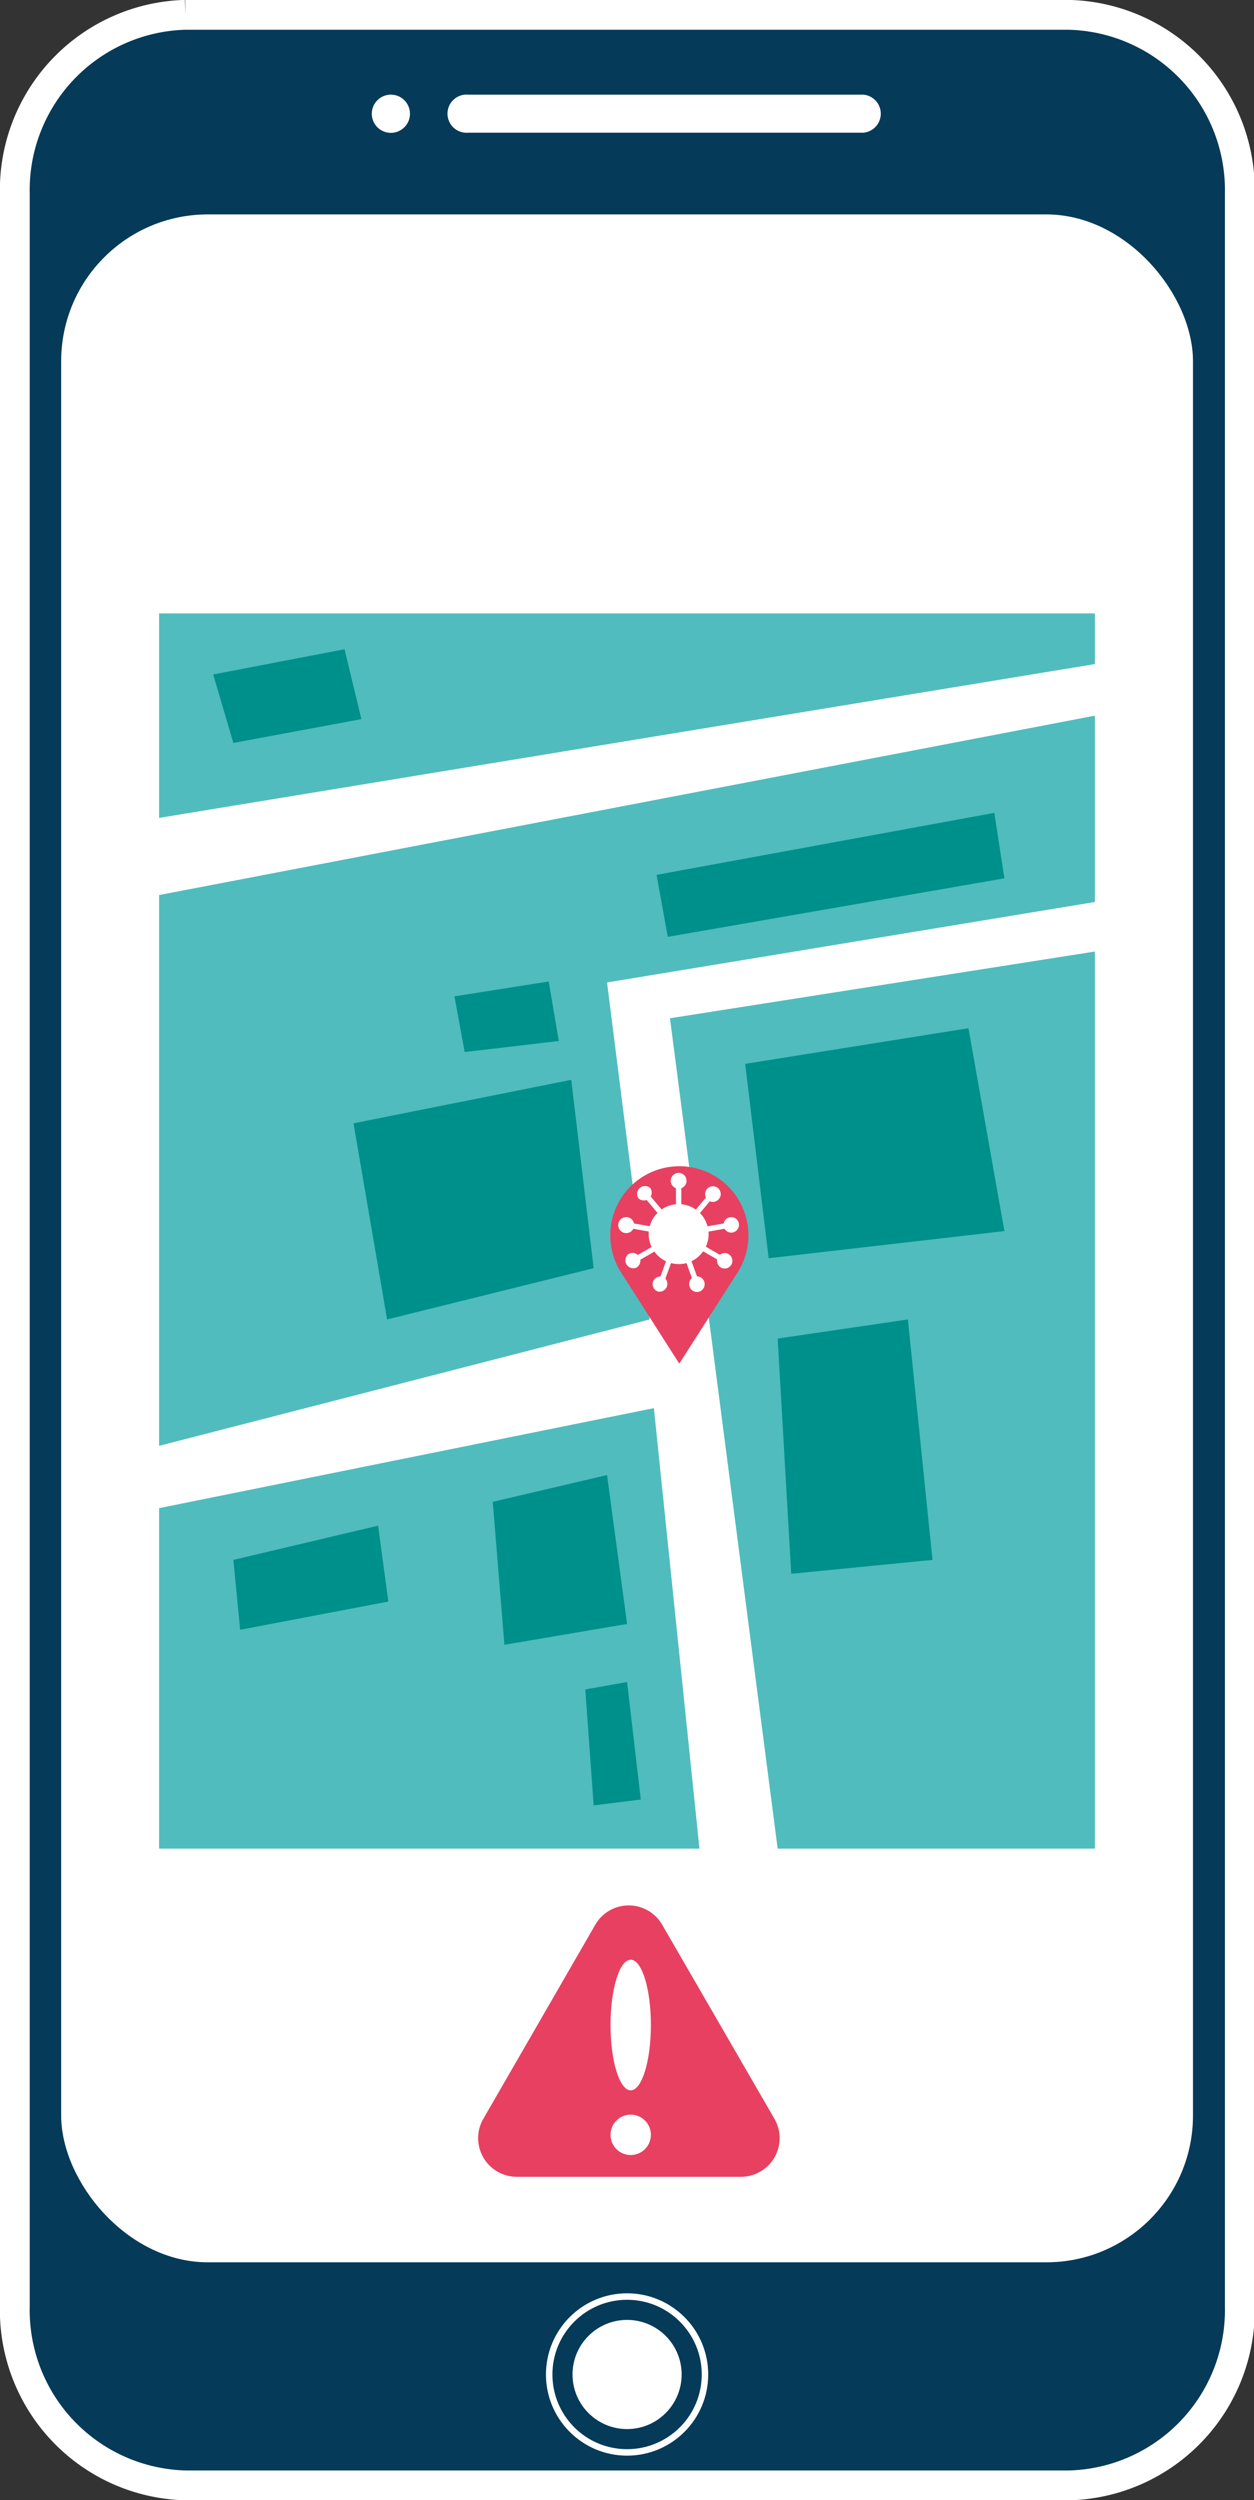
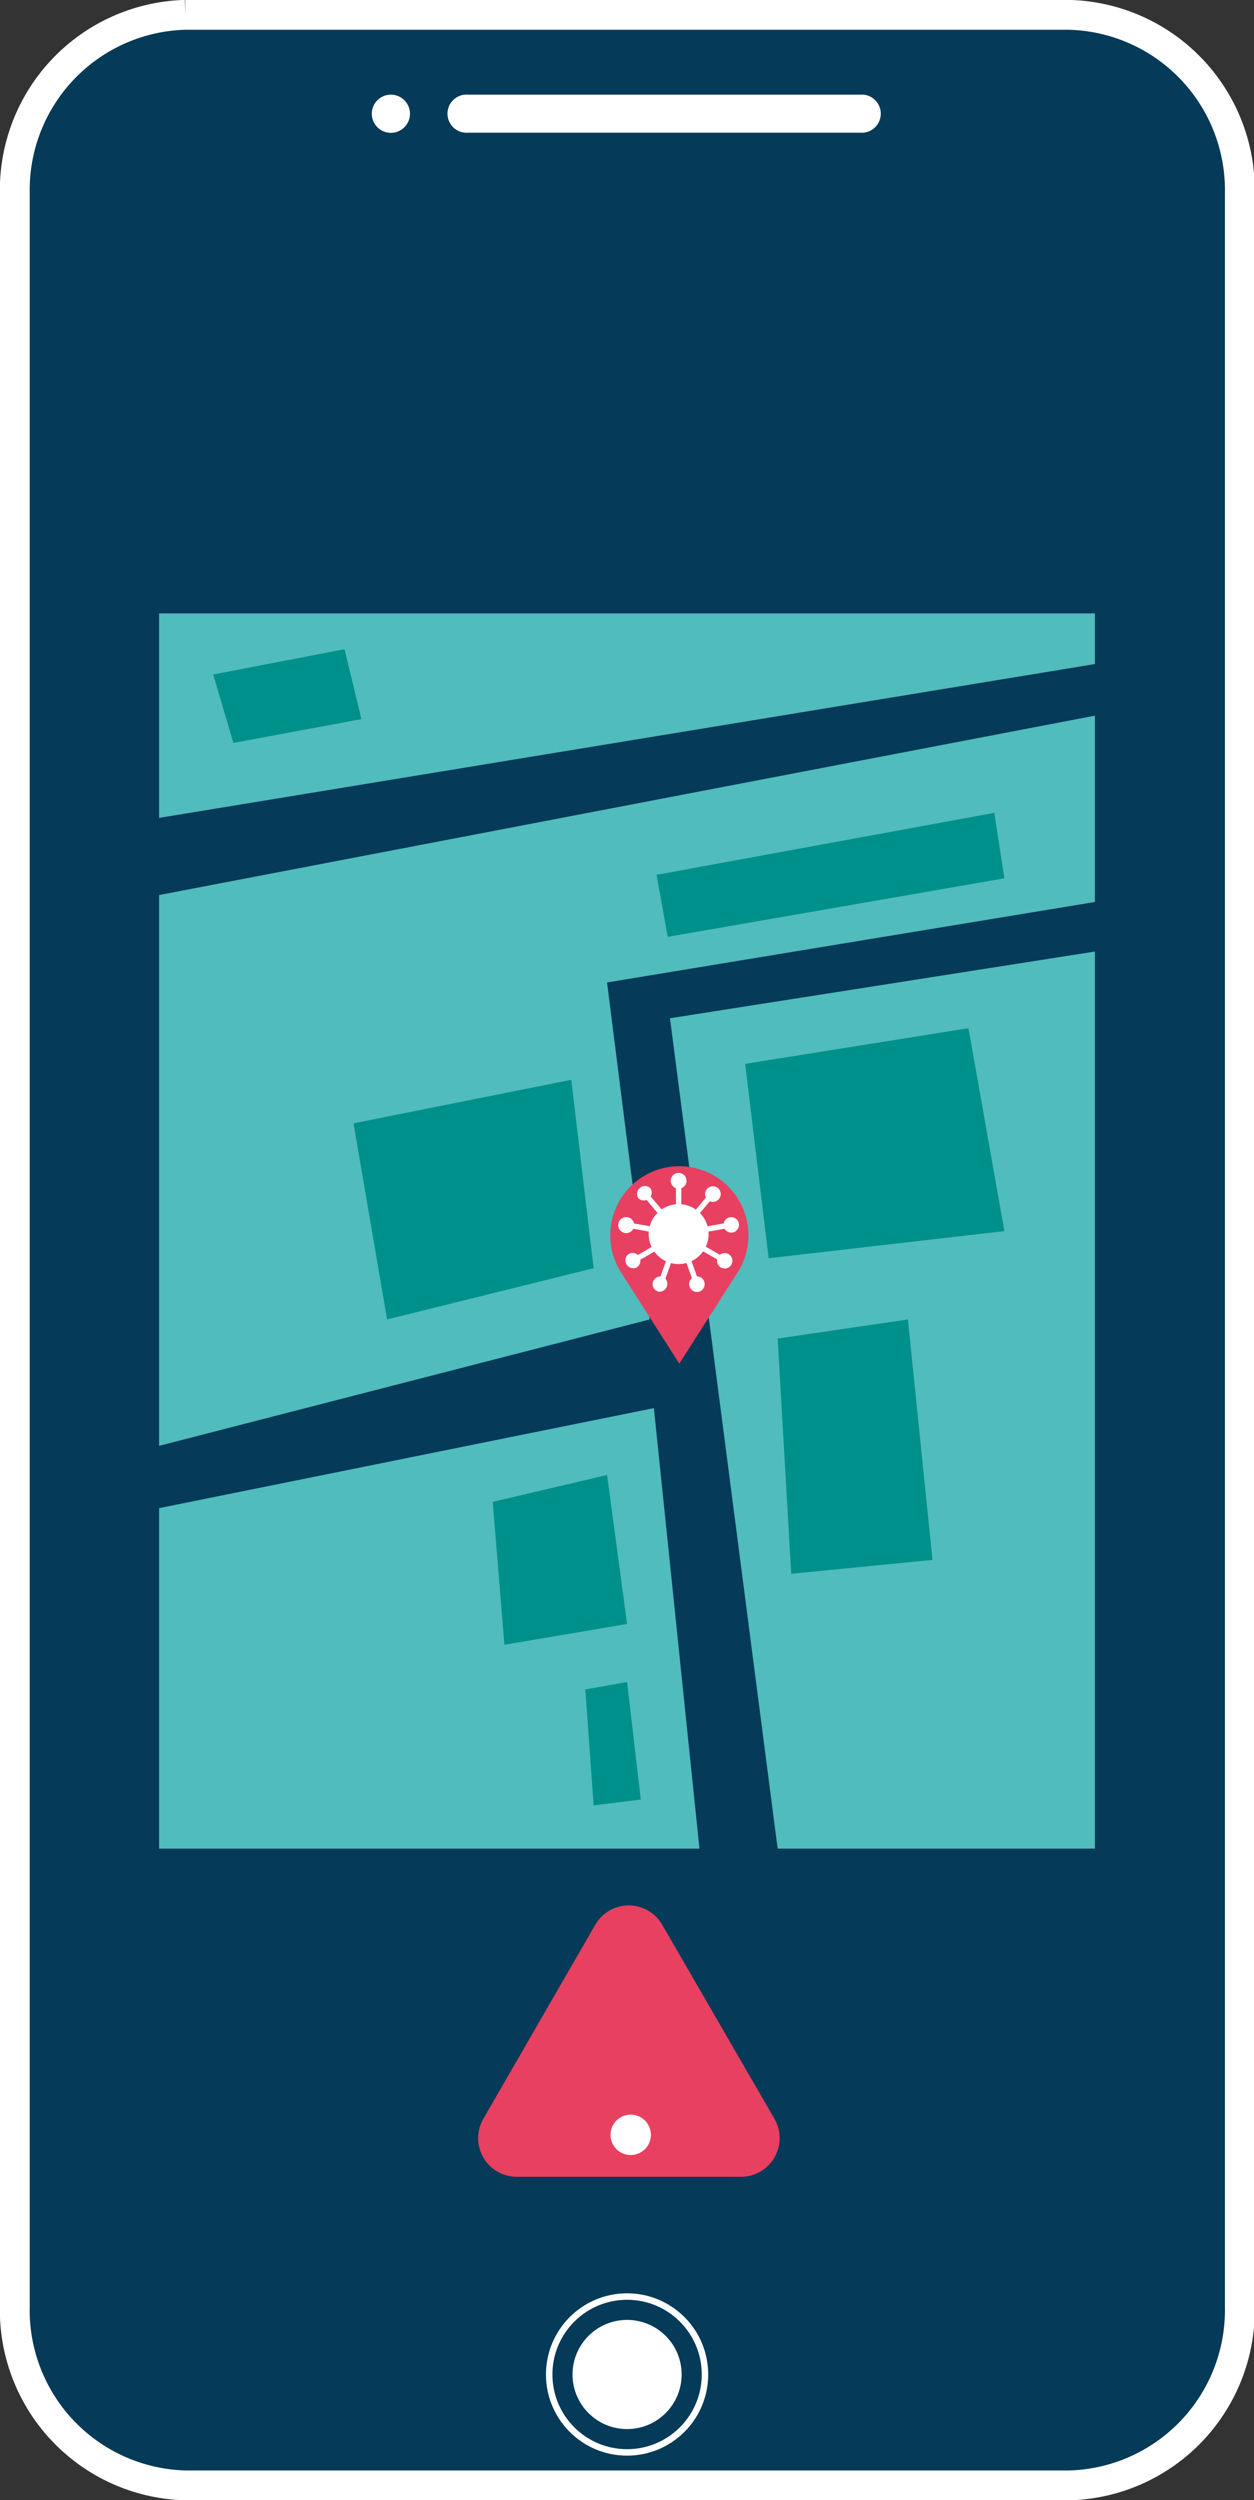
<svg xmlns="http://www.w3.org/2000/svg" viewBox="0 0 79.53 158.47">
  <rect x="0" y="0" width="79.53" height="158.47" fill="#333333" stroke="none" />
  <defs>
    <style>.cls-1{fill:#053a58;stroke-width:1.89px;}.cls-1,.cls-3{stroke:#fff;stroke-miterlimit:10;}.cls-2{fill:#fff;}.cls-3{fill:none;stroke-width:0.41px;}.cls-4{fill:#e84061;}.cls-5{fill:#50bcbe;}.cls-6{fill:#00908b;}</style>
  </defs>
  <g id="Capa_2" data-name="Capa 2">
    <g id="SUBPORTADA">
      <path class="cls-1" d="M11.79,157.53h56a11.11,11.11,0,0,0,10.84-11.35V12.29A11.11,11.11,0,0,0,67.75.94h-56A11.11,11.11,0,0,0,.94,12.29V146.18A11.11,11.11,0,0,0,11.79,157.53Z" />
-       <rect class="cls-2" x="3.88" y="13.59" width="71.78" height="129.8" rx="9.3" />
      <path class="cls-2" d="M26,7.21A1.21,1.21,0,1,1,24.78,6,1.21,1.21,0,0,1,26,7.21Z" />
      <path class="cls-2" d="M54.76,6H29.7a1.21,1.21,0,1,0,0,2.41H54.76a1.21,1.21,0,0,0,0-2.41Z" />
      <circle class="cls-3" cx="39.77" cy="150.5" r="4.94" />
      <circle class="cls-2" cx="39.77" cy="150.5" r="3.46" />
      <path class="cls-4" d="M37.75,122l-7.1,12.3a2.45,2.45,0,0,0,2.12,3.67H47a2.45,2.45,0,0,0,2.12-3.67L42,122a2.45,2.45,0,0,0-4.24,0l-7.1,12.3a2.45,2.45,0,0,0,2.12,3.67H47a2.45,2.45,0,0,0,2.12-3.67L42,122A2.45,2.45,0,0,0,37.75,122Z" />
      <circle class="cls-2" cx="40" cy="135.31" r="1.28" />
-       <ellipse class="cls-2" cx="40" cy="128.35" rx="1.28" ry="4.14" />
      <polygon class="cls-5" points="69.44 38.88 69.44 42.09 10.09 51.84 10.09 38.88 69.44 38.88" />
      <polygon class="cls-5" points="41.47 89.25 44.36 117.17 10.09 117.17 10.09 95.59 41.47 89.25" />
      <polygon class="cls-5" points="69.44 45.36 69.44 57.17 38.5 62.27 41.2 83.63 10.09 91.64 10.09 56.73 69.44 45.36" />
      <polygon class="cls-5" points="42.49 64.54 69.44 60.31 69.44 117.17 49.32 117.17 42.49 64.54" />
      <polygon class="cls-6" points="47.26 67.43 61.42 65.17 63.7 78.03 48.75 79.75 47.26 67.43" />
      <polygon class="cls-6" points="49.32 84.84 57.58 83.63 59.14 98.87 50.18 99.75 49.32 84.84" />
      <polygon class="cls-6" points="37.65 80.38 36.23 68.44 22.42 71.2 24.55 83.63 37.65 80.38" />
      <polygon class="cls-6" points="42.35 59.38 63.7 55.67 63.06 51.52 41.64 55.45 42.35 59.38" />
      <polygon class="cls-6" points="31.25 95.19 38.5 93.49 39.77 102.93 31.99 104.25 31.25 95.19" />
      <polygon class="cls-6" points="37.12 107.08 39.77 106.61 40.64 114.06 37.65 114.43 37.12 107.08" />
-       <polygon class="cls-6" points="35.44 65.98 34.8 62.21 28.82 63.15 29.47 66.68 35.44 65.98" />
-       <polygon class="cls-6" points="14.8 98.87 23.98 96.7 24.63 101.51 15.23 103.3 14.8 98.87" />
      <polygon class="cls-6" points="14.8 47.09 22.92 45.58 21.85 41.15 13.52 42.75 14.8 47.09" />
      <path class="cls-4" d="M46.78,80.65a4.38,4.38,0,1,0-7.39,0h0l3.69,5.78,3.7-5.78Zm-3.7-4.12a1.79,1.79,0,1,1-1.79,1.79A1.79,1.79,0,0,1,43.08,76.53Z" />
      <circle class="cls-2" cx="43.04" cy="78.22" r="1.9" />
      <rect class="cls-2" x="42.87" y="74.84" width="0.34" height="2.22" />
      <path class="cls-2" d="M43.54,74.84a.5.5,0,1,1-1,0,.5.5,0,0,1,1,0Z" />
      <rect class="cls-2" x="41.42" y="75.37" width="0.34" height="2.22" transform="translate(-39.43 44.63) rotate(-40)" />
-       <path class="cls-2" d="M41.25,75.31a.5.5,0,0,1-.76.64.5.5,0,0,1,.76-.64Z" />
+       <path class="cls-2" d="M41.25,75.31a.5.5,0,0,1-.76.64.5.5,0,0,1,.76-.64" />
      <rect class="cls-2" x="40.64" y="76.71" width="0.34" height="2.22" transform="translate(-42.92 104.5) rotate(-80)" />
      <path class="cls-2" d="M39.8,77.15a.49.49,0,0,1-.17,1,.49.49,0,1,1,.17-1Z" />
      <rect class="cls-2" x="40.91" y="78.24" width="0.34" height="2.22" transform="matrix(-0.5, -0.87, 0.87, -0.5, -7.1, 154.61)" />
      <path class="cls-2" d="M39.87,79.48a.5.5,0,0,1,.68.18.51.51,0,0,1-.18.68.5.5,0,0,1-.5-.86Z" />
      <rect class="cls-2" x="42.1" y="79.24" width="0.34" height="2.22" transform="translate(54.51 170.31) rotate(-160)" />
      <path class="cls-2" d="M41.42,81.22a.51.51,0,0,1,.64-.29.5.5,0,0,1-.34.93A.5.5,0,0,1,41.42,81.22Z" />
      <rect class="cls-2" x="43.65" y="79.24" width="0.34" height="2.22" transform="translate(112.48 140.86) rotate(160)" />
      <path class="cls-2" d="M43.74,81.56a.48.48,0,0,1,.29-.63.49.49,0,0,1,.63.29.5.5,0,0,1-.29.64A.49.49,0,0,1,43.74,81.56Z" />
      <rect class="cls-2" x="44.84" y="78.24" width="0.34" height="2.22" transform="translate(136.23 80.05) rotate(120)" />
      <path class="cls-2" d="M45.72,80.34a.51.51,0,0,1-.18-.68.49.49,0,1,1,.18.68Z" />
      <rect class="cls-2" x="45.11" y="76.71" width="0.34" height="2.22" transform="translate(114.06 19.72) rotate(80)" />
      <path class="cls-2" d="M46.46,78.12a.49.49,0,1,1,.4-.57A.5.5,0,0,1,46.46,78.12Z" />
      <rect class="cls-2" x="44.33" y="75.37" width="0.34" height="2.22" transform="translate(59.58 -10.71) rotate(40)" />
      <path class="cls-2" d="M45.59,76a.48.48,0,0,1-.69.06.49.49,0,0,1-.06-.7.5.5,0,0,1,.69-.06A.49.49,0,0,1,45.59,76Z" />
    </g>
  </g>
</svg>